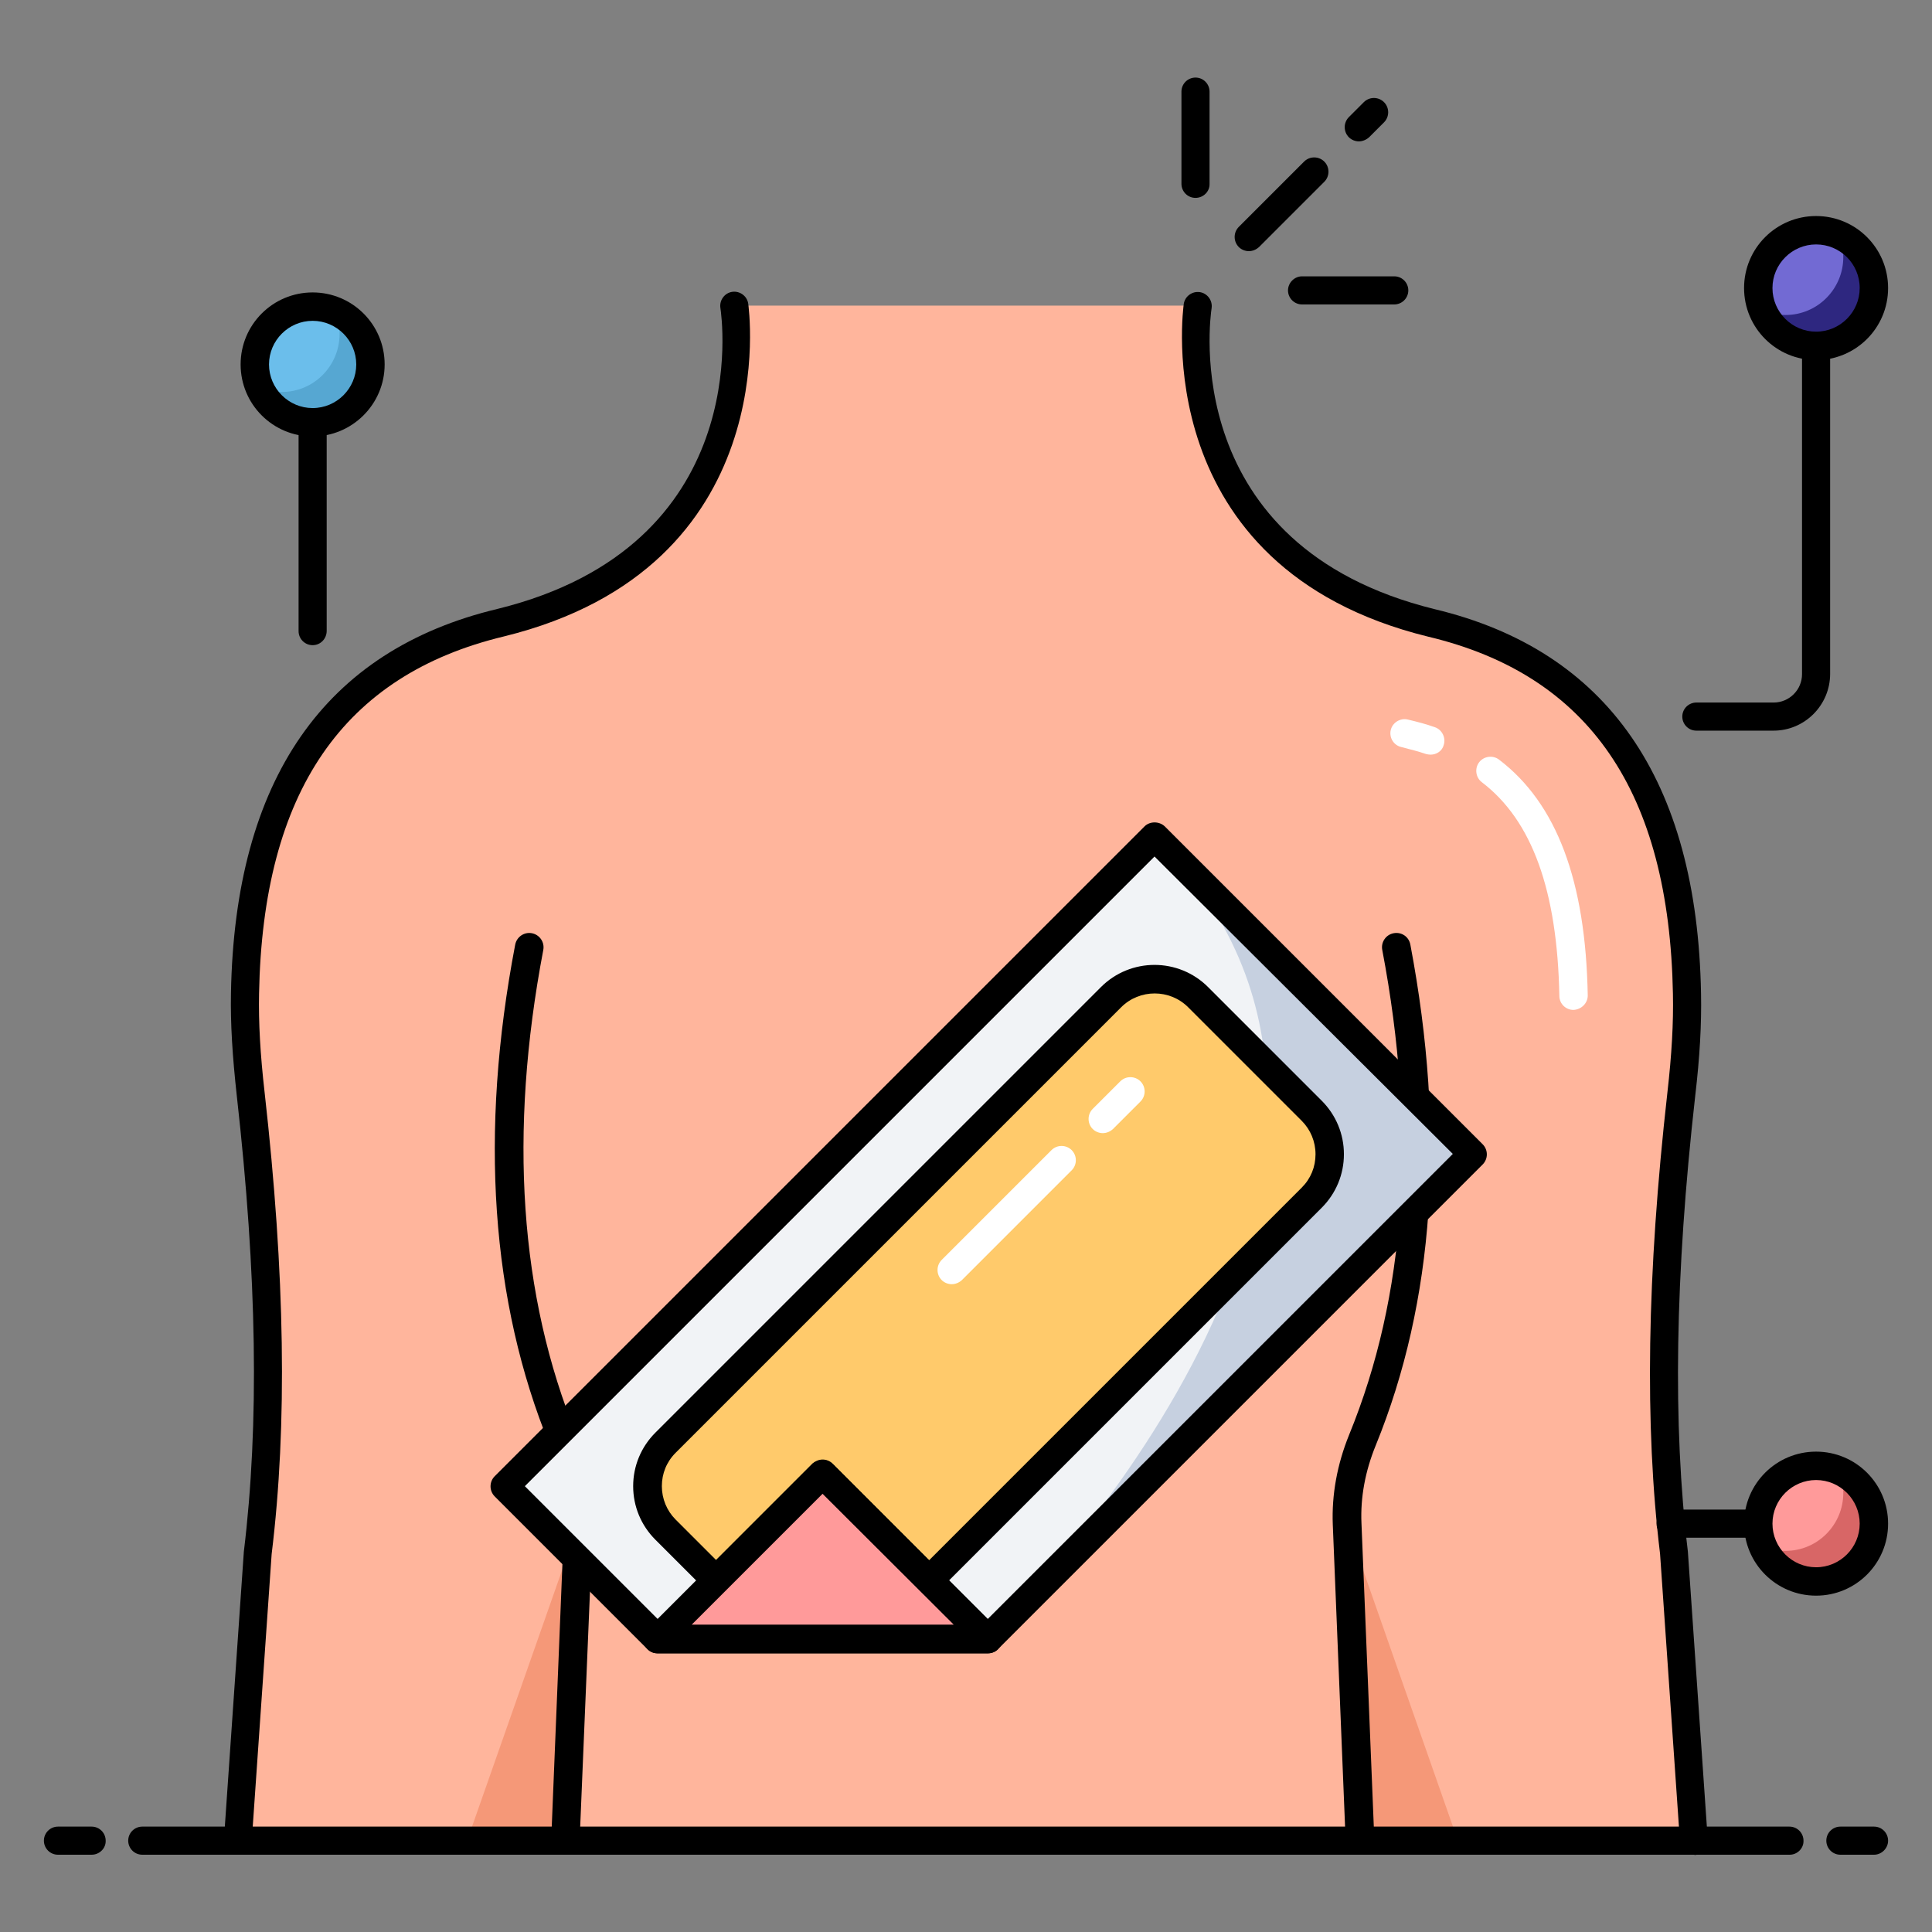
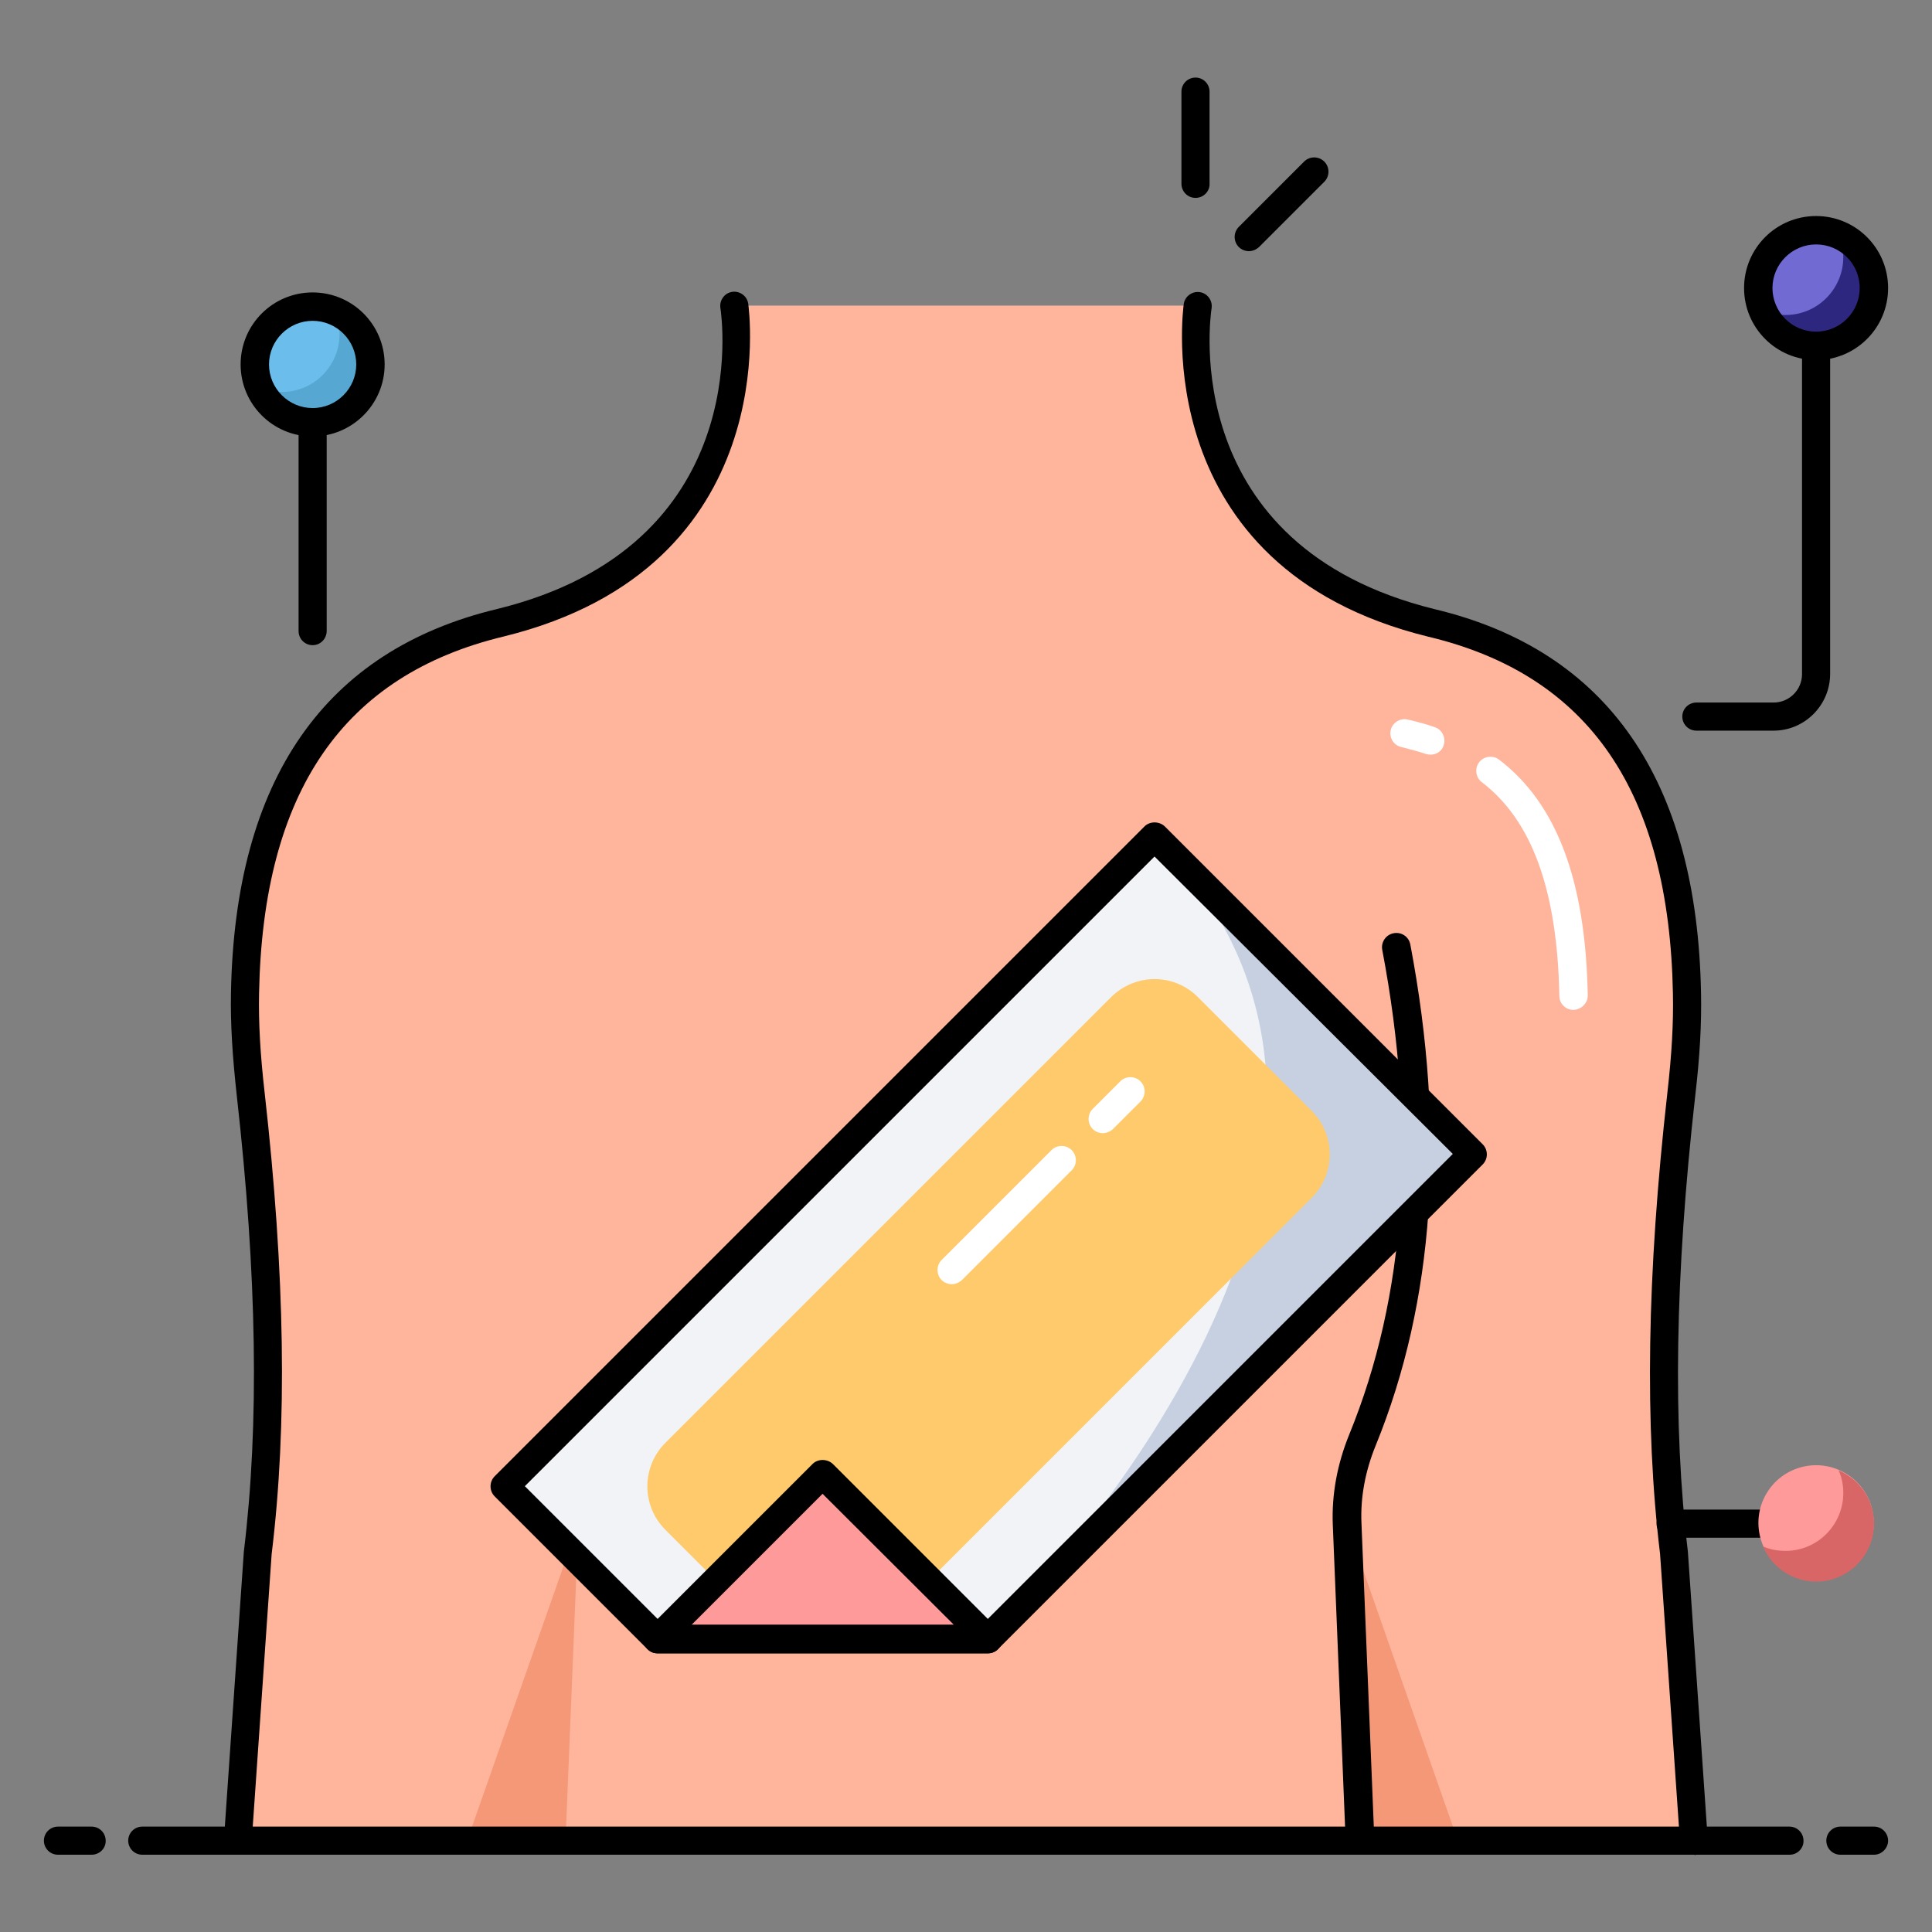
<svg xmlns="http://www.w3.org/2000/svg" id="Layer_1" viewBox="0 0 66 66">
  <rect x="0" y="0" width="66" height="66" fill="#808080" stroke="none" />
  <g>
    <g>
      <g>
        <g>
          <g>
            <path d="m57.87 62.87h-49.74l.68-9.83c.57-4.65.4-9.95-.25-15.66-.13-1.14-.21-2.29-.19-3.45.14-7.53 3.36-11.38 8.73-12.67 9.33-2.29 7.98-10.82 7.98-10.82h15.82s-1.35 8.53 7.98 10.82c5.37 1.29 8.59 5.13 8.73 12.67.02 1.15-.06 2.3-.19 3.45-.64 5.71-.81 11.01-.25 15.66z" fill="#ffb59c" />
          </g>
          <g>
            <path d="m49.8 62.87-3.79-10.82.44 10.82z" fill="#f59878" />
          </g>
          <g>
            <path d="m15.96 62.87 3.8-10.82-.44 10.82z" fill="#f59878" />
          </g>
          <g>
            <path d="m57.87 63.36c-.25 0-.47-.2-.48-.45l-.68-9.83c-.53-4.38-.45-9.54.25-15.75.15-1.31.21-2.39.19-3.38-.13-6.9-2.86-10.89-8.36-12.2-9.65-2.37-8.36-11.28-8.35-11.37.04-.26.29-.44.55-.4s.44.29.4.55c-.05.33-1.15 8.12 7.62 10.28 5.9 1.41 8.97 5.83 9.1 13.13.02 1.04-.04 2.15-.2 3.51-.69 6.13-.77 11.22-.25 15.55l.68 9.85c.02.27-.18.5-.45.52 0-.01-.01-.01-.02-.01z" />
          </g>
          <g>
            <path d="m48.87 25.78c-.05 0-.1-.01-.15-.02-.26-.09-.54-.16-.85-.24-.26-.06-.42-.32-.36-.58s.33-.42.58-.36c.34.08.64.16.92.26.25.08.39.36.31.61-.05.2-.24.33-.45.33z" fill="#fff" />
          </g>
          <g>
            <path d="m53.75 34.5c-.26 0-.48-.21-.48-.48-.07-3.6-.93-5.99-2.65-7.3-.21-.16-.25-.47-.09-.68s.47-.25.68-.09c1.97 1.5 2.96 4.14 3.03 8.06 0 .26-.22.48-.49.49z" fill="#fff" />
          </g>
          <g>
            <path d="m46.45 63.36c-.26 0-.47-.2-.48-.46l-.44-10.82c-.04-1.02.15-2.06.56-3.07 1.94-4.74 2.32-10.31 1.13-16.56-.05-.26.12-.52.39-.57s.52.12.57.39c1.22 6.44.82 12.19-1.18 17.1-.36.88-.53 1.78-.49 2.67l.44 10.82c.01.27-.2.49-.46.5-.03 0-.04 0-.04 0z" />
          </g>
          <g>
            <path d="m8.13 63.36c-.01 0-.02 0-.03 0-.27-.02-.47-.25-.45-.52l.68-9.83c.53-4.36.45-9.44-.24-15.57-.15-1.36-.22-2.47-.2-3.51.13-7.3 3.2-11.72 9.11-13.13 8.77-2.16 7.66-9.95 7.61-10.28-.04-.26.14-.51.4-.55s.51.14.55.4c.01.09 1.3 9-8.34 11.37-5.5 1.32-8.24 5.31-8.37 12.2-.02.99.04 2.07.19 3.38.7 6.21.78 11.37.24 15.77l-.68 9.8c0 .27-.21.47-.47.47z" />
          </g>
          <g>
-             <path d="m19.31 63.36c-.01 0-.01 0-.02 0-.27-.01-.48-.24-.46-.5l.44-10.82c.04-.88-.13-1.78-.49-2.67-2.01-4.91-2.41-10.67-1.18-17.1.05-.26.3-.44.57-.39.26.05.44.3.39.57-1.19 6.25-.81 11.82 1.13 16.56.41 1.01.6 2.05.56 3.07l-.45 10.81c-.01.26-.23.47-.49.47z" />
-           </g>
+             </g>
        </g>
      </g>
      <g>
        <g>
          <path d="m64.02 63.36h-1.15c-.27 0-.48-.22-.48-.48 0-.27.22-.48.48-.48h1.15c.27 0 .48.22.48.48s-.22.48-.48.48z" />
        </g>
        <g>
          <path d="m3.13 63.36h-1.15c-.27 0-.48-.22-.48-.48 0-.27.22-.48.48-.48h1.15c.27 0 .48.22.48.48.01.26-.21.48-.48.48z" />
        </g>
        <g>
          <path d="m61.14 63.36h-56.28c-.27 0-.48-.22-.48-.48 0-.27.22-.48.48-.48h56.27c.27 0 .48.22.48.48.01.26-.21.48-.47.48z" />
        </g>
      </g>
      <g>
        <g>
          <path d="m60.59 24.96h-2.64c-.27 0-.48-.22-.48-.48 0-.27.22-.48.48-.48h2.64c.53 0 .97-.43.97-.97v-12.56c0-.27.22-.48.48-.48s.48.22.48.48v12.55c0 1.07-.87 1.94-1.93 1.94z" />
        </g>
        <g>
          <circle cx="62.04" cy="9.84" fill="#726ad3" r="1.97" />
        </g>
        <g>
          <path d="m64.02 9.83c0 1.09-.89 1.98-1.98 1.98-.81 0-1.51-.49-1.81-1.2.23.1.49.15.77.15 1.09 0 1.97-.89 1.97-1.98 0-.27-.05-.53-.16-.77.71.31 1.21 1.01 1.21 1.82z" fill="#2e2780" />
        </g>
        <g>
          <path d="m62.04 12.3c-1.36 0-2.46-1.1-2.46-2.46s1.1-2.46 2.46-2.46 2.46 1.1 2.46 2.46-1.1 2.46-2.46 2.46zm0-3.95c-.82 0-1.49.67-1.49 1.49s.67 1.49 1.49 1.49 1.49-.67 1.49-1.49c0-.83-.67-1.49-1.49-1.49z" />
        </g>
      </g>
      <g>
        <g>
          <g>
            <path d="m10.68 22.04c-.27 0-.48-.22-.48-.48v-8.36c0-.27.22-.48.48-.48s.48.22.48.48v8.35c0 .27-.21.49-.48.49z" />
          </g>
          <g>
            <ellipse cx="10.68" cy="12.45" fill="#6bbeeb" rx="1.98" ry="1.98" transform="matrix(.489 -.872 .872 .489 -5.403 15.671)" />
          </g>
          <g>
            <path d="m12.65 12.45c0 1.09-.89 1.98-1.98 1.98-.81 0-1.51-.49-1.81-1.2.23.1.49.16.77.16 1.09 0 1.97-.89 1.97-1.98 0-.27-.05-.53-.16-.77.72.29 1.21.99 1.21 1.81z" fill="#56a7d2" />
          </g>
          <g>
            <path d="m10.68 14.91c-1.36 0-2.46-1.1-2.46-2.46s1.1-2.46 2.46-2.46 2.46 1.1 2.46 2.46-1.11 2.46-2.46 2.46zm0-3.95c-.82 0-1.49.67-1.49 1.49s.67 1.49 1.49 1.49 1.49-.67 1.49-1.49-.67-1.49-1.49-1.49z" />
          </g>
        </g>
      </g>
      <g>
        <g>
          <path d="m61.4 52.53h-4.33c-.27 0-.48-.22-.48-.48 0-.27.22-.48.48-.48h4.33c.27 0 .48.22.48.48.01.27-.21.48-.48.48z" />
        </g>
        <g>
          <ellipse cx="62.04" cy="52.05" fill="#ff9a9a" rx="1.97" ry="1.97" transform="matrix(.502 -.865 .865 .502 -14.127 79.56)" />
        </g>
        <g>
          <path d="m64.02 52.05c0 1.09-.89 1.98-1.98 1.98-.81 0-1.51-.49-1.81-1.2.23.1.49.15.77.15 1.09 0 1.97-.89 1.97-1.98 0-.27-.05-.53-.16-.77.71.3 1.21 1 1.21 1.82z" fill="#d86666" />
        </g>
        <g>
-           <path d="m62.04 54.51c-1.36 0-2.46-1.1-2.46-2.46s1.1-2.46 2.46-2.46 2.46 1.1 2.46 2.46-1.1 2.46-2.46 2.46zm0-3.95c-.82 0-1.49.67-1.49 1.49s.67 1.49 1.49 1.49 1.49-.67 1.49-1.49-.67-1.49-1.49-1.49z" />
-         </g>
+           </g>
      </g>
      <g>
        <g>
          <g>
            <path d="m42.66 8.58c-.12 0-.25-.05-.34-.14-.19-.19-.19-.5 0-.69l2.23-2.23c.19-.19.5-.19.69 0s.19.5 0 .69l-2.23 2.23c-.1.09-.22.14-.35.14z" />
          </g>
          <g>
            <g>
              <path d="m40.84 6.76c-.27 0-.48-.22-.48-.48v-3.15c0-.27.22-.48.48-.48.27 0 .48.22.48.48v3.15c.01.26-.21.48-.48.48z" />
            </g>
            <g>
-               <path d="m47.63 10.4h-3.15c-.27 0-.48-.22-.48-.48s.22-.48.48-.48h3.15c.27 0 .48.22.48.48s-.21.48-.48.48z" />
-             </g>
+               </g>
          </g>
          <g>
-             <path d="m46.42 4.83c-.12 0-.25-.05-.34-.14-.19-.19-.19-.5 0-.69l.51-.51c.19-.19.5-.19.69 0s.19.5 0 .69l-.51.51c-.1.09-.23.14-.35.14z" />
-           </g>
+             </g>
        </g>
      </g>
    </g>
    <g>
      <g>
        <path d="m39.44 28.57 10.87 10.86-16.56 16.56h-11.29l-5.22-5.22z" fill="#f1f3f6" />
      </g>
      <g>
-         <path d="m39.45 28.57 10.86 10.86-16.46 16.46c-.07.07-.1.1-.1.1h-11.29l-5.22-5.22z" fill="#f1f3f6" />
+         <path d="m39.45 28.57 10.86 10.86-16.46 16.46c-.07.07-.1.1-.1.1h-11.29z" fill="#f1f3f6" />
      </g>
      <g>
        <path d="m39.45 28.57 10.86 10.86-16.46 16.46c1.53-1.53 16.23-16.69 5.6-27.32z" fill="#c6d0e0" />
      </g>
      <g>
        <path d="m40.93 34.07 3.88 3.88c.82.82.82 2.15 0 2.97l-13.07 13.07-3.64-3.64-3.64 3.64-1.73-1.73c-.82-.82-.82-2.15 0-2.97l15.22-15.22c.83-.83 2.16-.83 2.98 0z" fill="#ffca6b" />
      </g>
      <g>
        <path d="m22.46 56.48c-.13 0-.25-.05-.34-.14l-5.22-5.22c-.19-.19-.19-.5 0-.69l22.2-22.2c.18-.18.5-.18.69 0l10.86 10.86c.19.19.19.5 0 .69l-16.56 16.56c-.09.09-.21.14-.34.14zm-4.53-5.71 4.73 4.73h10.89l16.08-16.08-10.19-10.16z" />
      </g>
      <g>
-         <path d="m24.46 54.47c-.13 0-.25-.05-.34-.14l-1.73-1.73c-.49-.49-.76-1.14-.76-1.83s.27-1.34.76-1.83l15.22-15.22c1.01-1.01 2.65-1.01 3.66 0l3.88 3.88c.49.49.76 1.14.76 1.83s-.27 1.34-.76 1.83l-13.07 13.07c-.19.19-.5.19-.69 0l-3.3-3.3-3.3 3.3c-.07.09-.2.14-.33.14zm3.64-4.61c.13 0 .25.05.34.14l3.3 3.3 12.73-12.73c.31-.31.47-.71.47-1.14s-.17-.84-.47-1.14l-3.88-3.88c-.63-.63-1.66-.63-2.29 0l-15.22 15.22c-.31.31-.47.71-.47 1.14s.17.84.47 1.14l1.38 1.38 3.3-3.3c.09-.07.21-.13.34-.13z" />
-       </g>
+         </g>
      <g>
        <path d="m28.1 50.35 5.65 5.64h-11.29z" fill="#ff9a9a" />
      </g>
      <g>
        <path d="m22.46 56.48c-.2 0-.37-.12-.45-.3s-.03-.39.11-.53l5.64-5.64c.18-.18.5-.18.69 0l5.64 5.64c.14.14.18.35.11.53s-.25.3-.45.3zm5.64-5.45-4.47 4.47h8.95z" />
      </g>
      <g>
        <path d="m37.67 38.71c-.12 0-.25-.05-.34-.14-.19-.19-.19-.5 0-.69l.94-.94c.19-.19.5-.19.69 0s.19.5 0 .69l-.94.94c-.1.09-.22.14-.35.14z" fill="#fff" />
      </g>
      <g>
        <path d="m32.51 43.87c-.12 0-.25-.05-.34-.14-.19-.19-.19-.5 0-.69l3.75-3.75c.19-.19.5-.19.69 0s.19.5 0 .69l-3.75 3.75c-.1.09-.22.14-.35.14z" fill="#fff" />
      </g>
    </g>
  </g>
</svg>